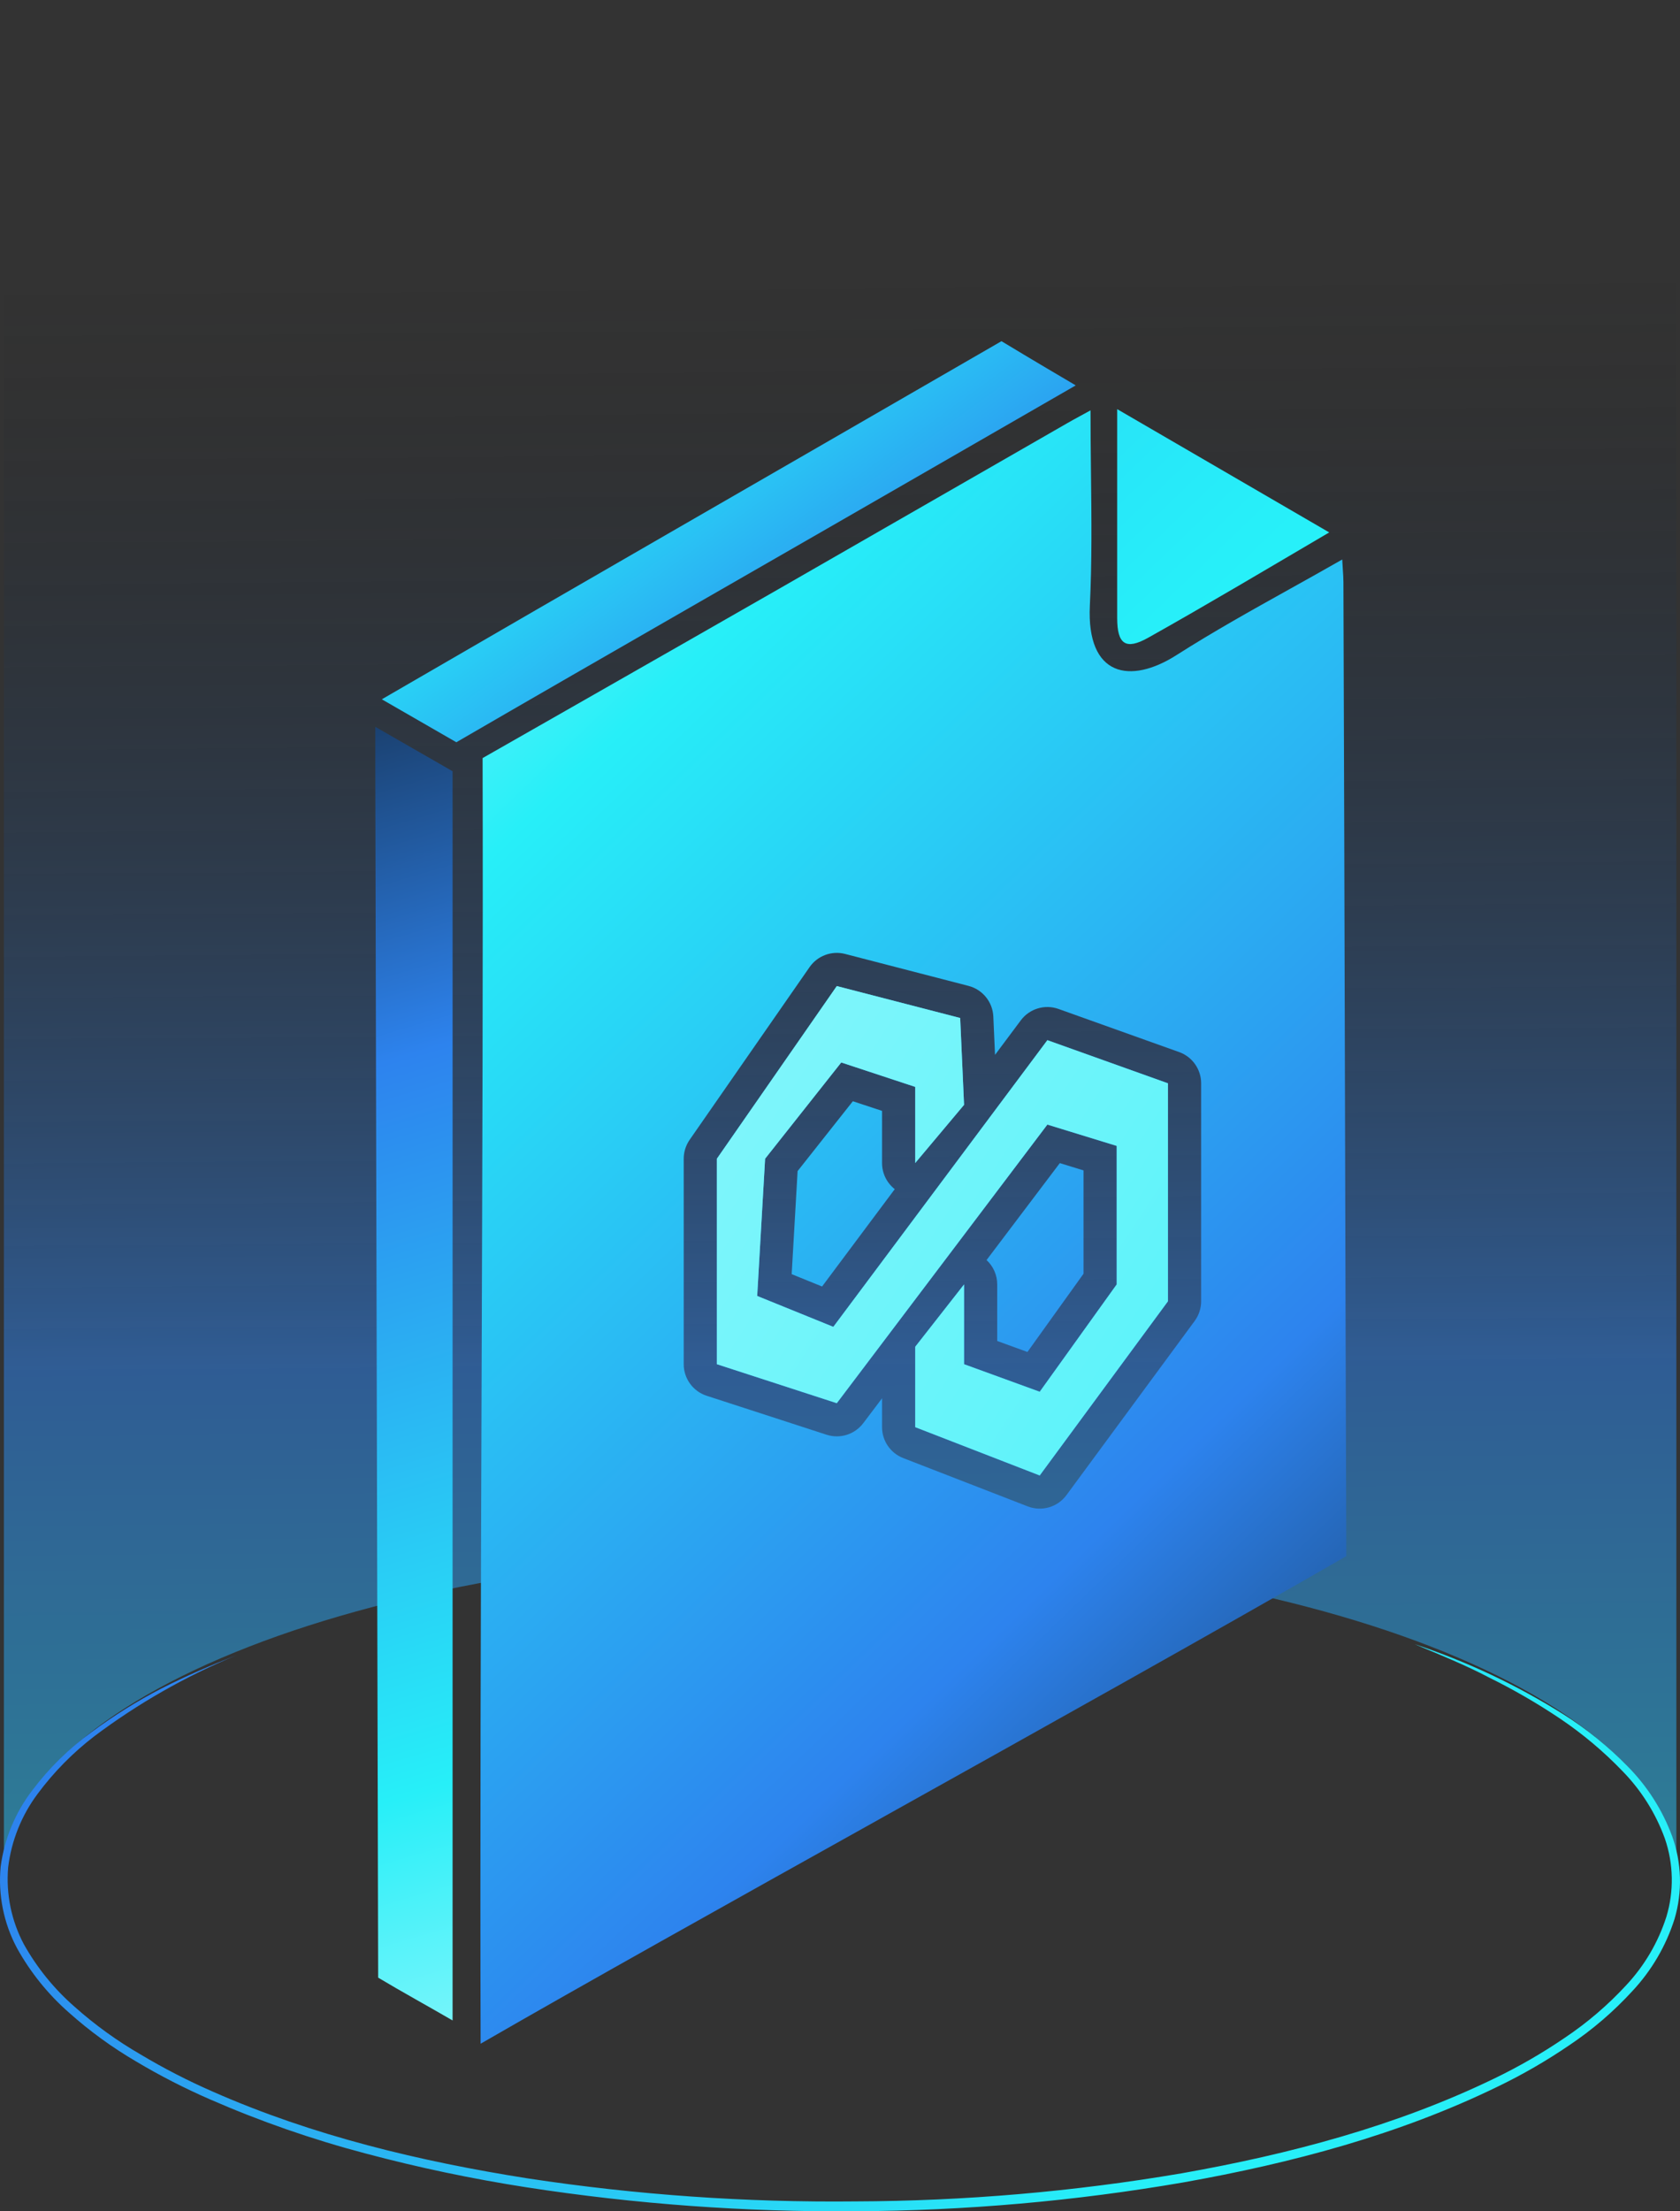
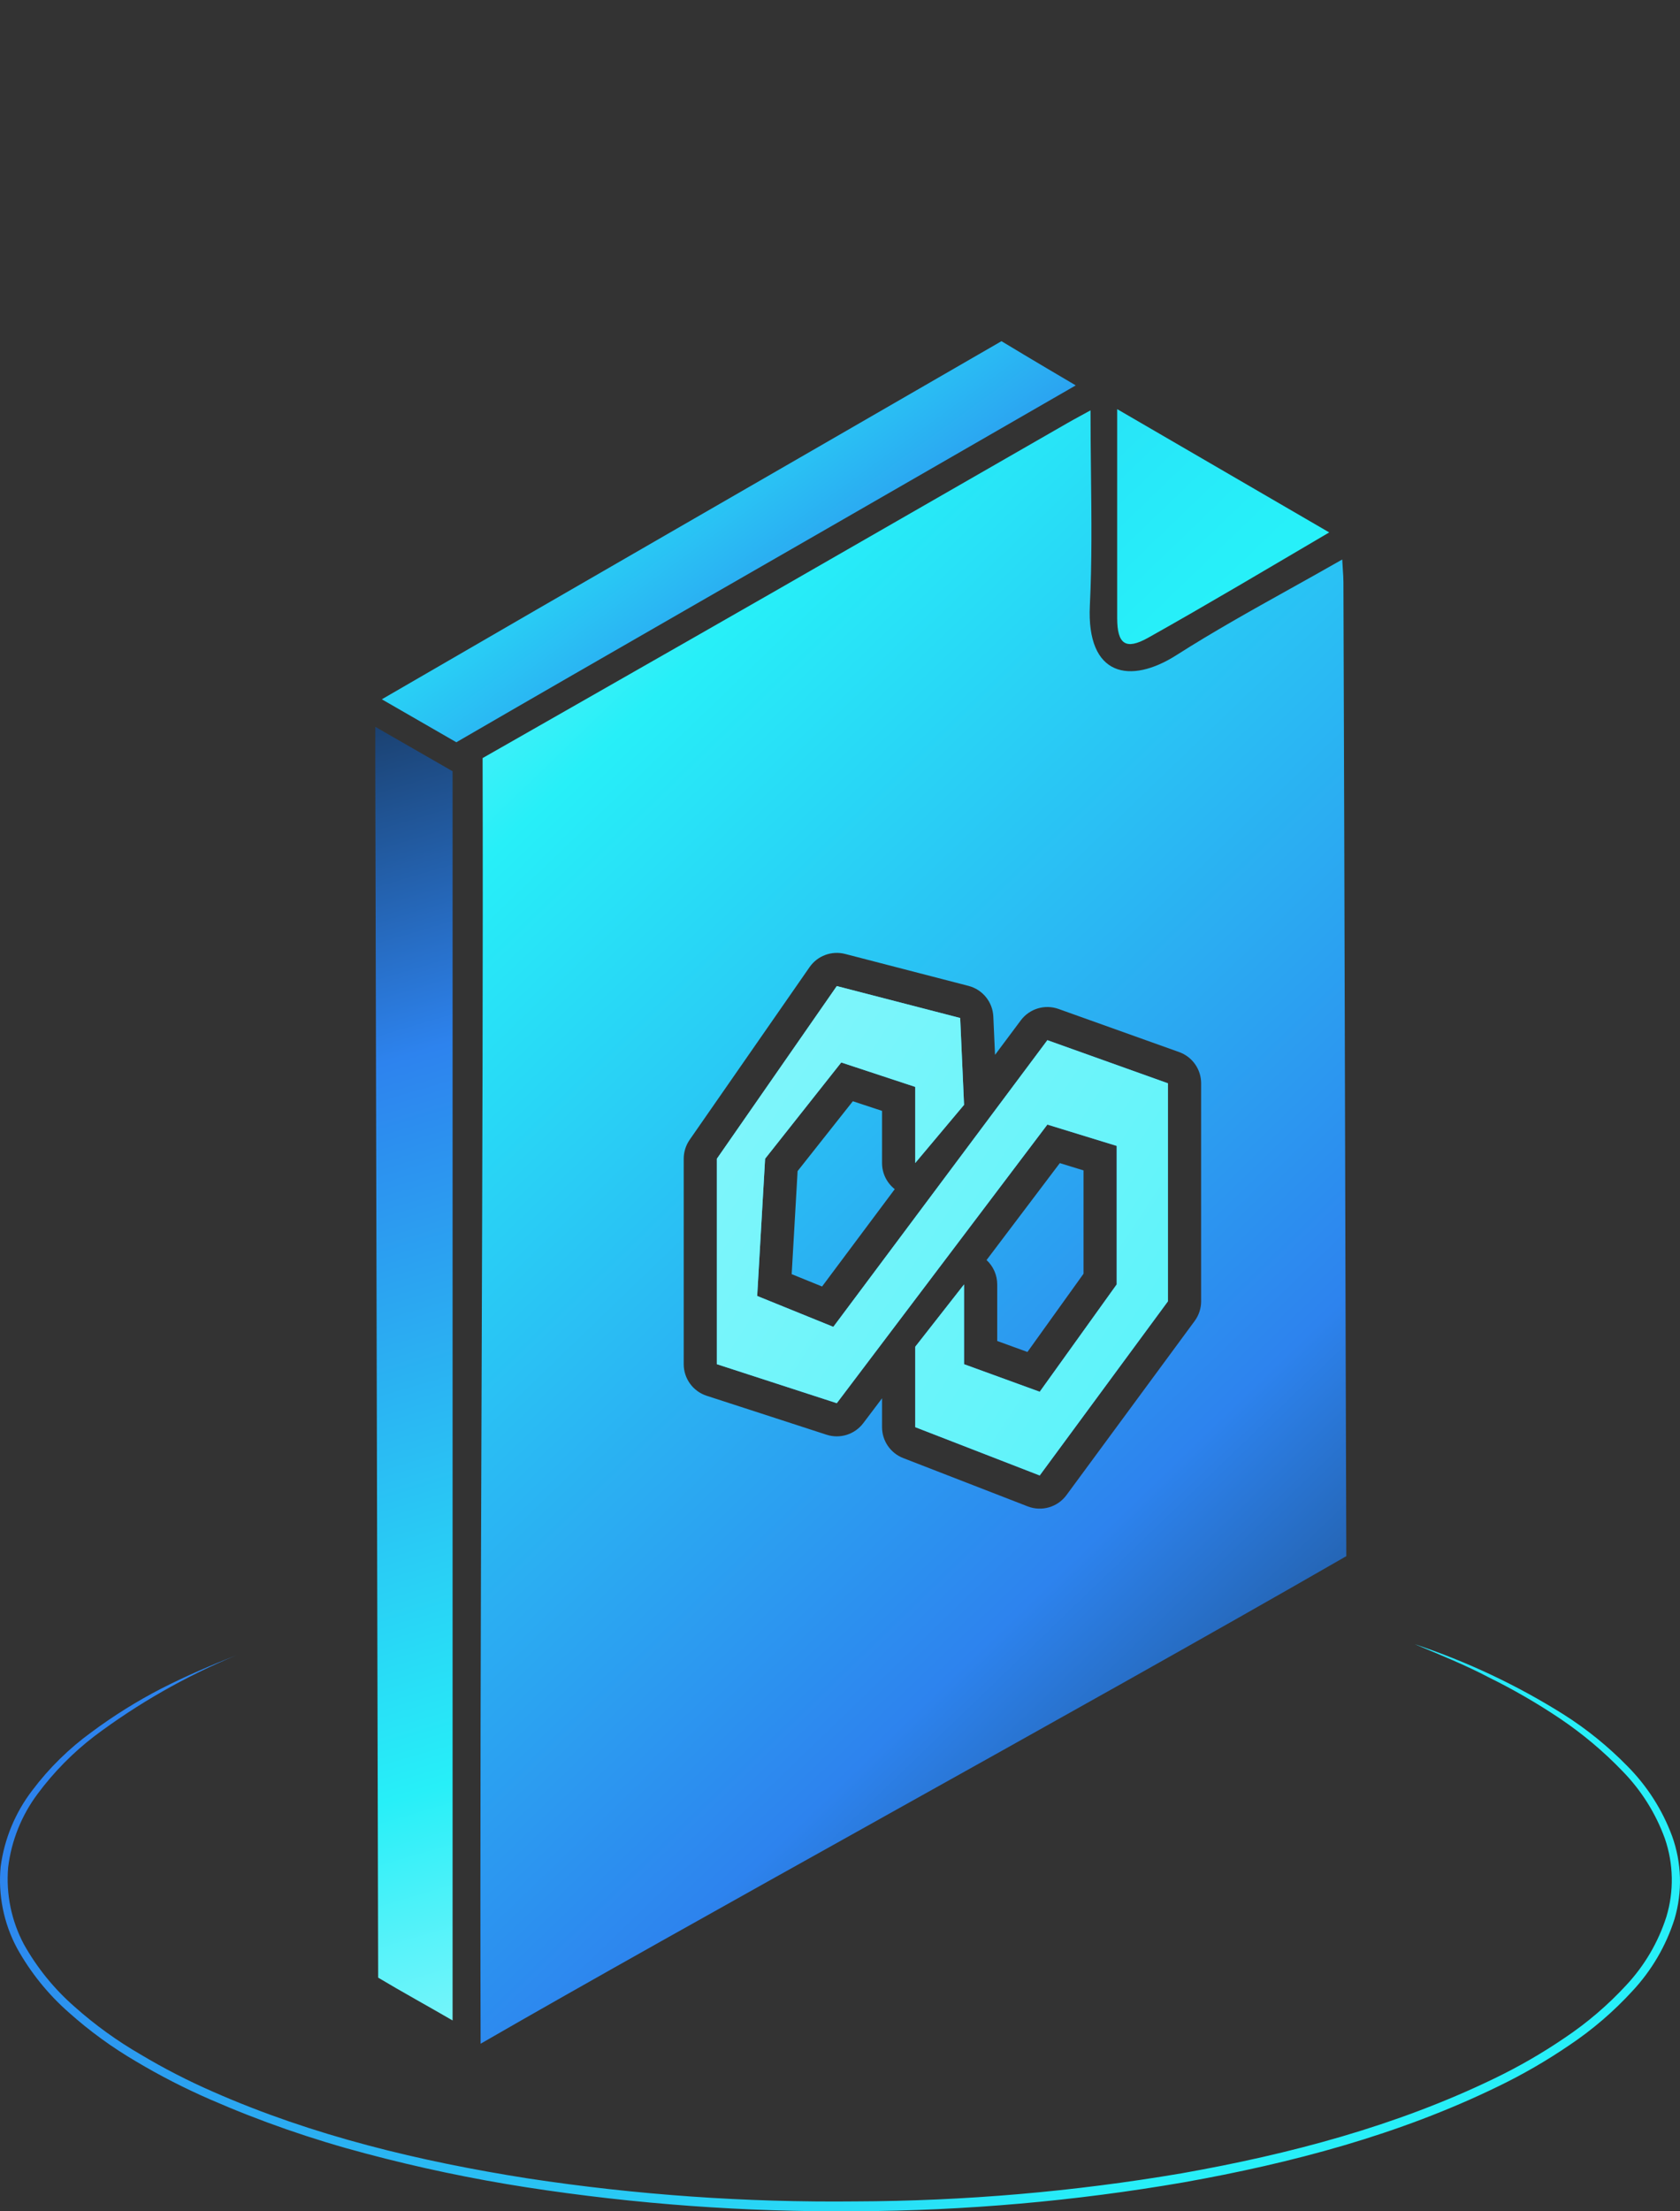
<svg xmlns="http://www.w3.org/2000/svg" width="76" height="100" viewBox="0 0 76 100" fill="none">
  <rect x="0" y="0" width="76" height="100" fill="#333333" stroke="none" />
-   <path opacity="0.52" d="M75.836 0V84.884C75.836 76.748 58.895 70.156 38.006 70.156C17.117 70.156 0.176 76.748 0.176 84.884V0H75.836Z" fill="url(#paint0_linear_2284_8556)" />
  <path d="M63.998 74.353C66.355 75.136 68.61 76.198 70.713 77.517C71.77 78.184 72.746 78.974 73.62 79.868C74.513 80.766 75.203 81.845 75.642 83.031C76.078 84.238 76.117 85.552 75.752 86.783C75.368 87.993 74.72 89.103 73.853 90.032C73.006 90.957 72.052 91.778 71.01 92.477C69.978 93.182 68.894 93.809 67.769 94.353C63.28 96.541 58.424 97.822 53.531 98.693C48.629 99.538 43.665 99.974 38.69 99.997C33.715 100.037 28.745 99.675 23.828 98.916C21.371 98.535 18.935 98.023 16.532 97.383C14.124 96.748 11.769 95.929 9.487 94.932C8.339 94.432 7.225 93.86 6.15 93.219C5.07 92.587 4.056 91.85 3.123 91.017C2.174 90.185 1.377 89.196 0.766 88.093C0.165 86.966 -0.091 85.689 0.029 84.418C0.195 83.16 0.69 81.967 1.464 80.959C2.219 79.957 3.118 79.073 4.134 78.335C5.132 77.593 6.189 76.933 7.294 76.362C8.402 75.797 9.544 75.305 10.699 74.852C8.411 75.797 6.252 77.026 4.274 78.511C3.3 79.257 2.435 80.135 1.704 81.119C0.976 82.092 0.515 83.239 0.369 84.445C0.266 85.651 0.514 86.861 1.083 87.93C1.68 88.994 2.456 89.948 3.376 90.751C4.293 91.567 5.29 92.288 6.353 92.903C7.411 93.535 8.507 94.1 9.637 94.592C14.163 96.588 19.012 97.746 23.892 98.514C28.787 99.257 33.735 99.604 38.687 99.552C43.637 99.536 48.578 99.111 53.458 98.281C58.321 97.419 63.137 96.152 67.592 93.997C68.701 93.463 69.769 92.847 70.786 92.154C71.803 91.473 72.736 90.675 73.566 89.776C74.395 88.89 75.016 87.831 75.385 86.677C75.732 85.523 75.709 84.29 75.318 83.151C74.905 82.007 74.251 80.965 73.399 80.094C72.549 79.209 71.607 78.417 70.589 77.729C69.561 77.038 68.487 76.415 67.375 75.867C66.29 75.295 65.146 74.836 63.998 74.353Z" fill="url(#paint1_linear_2284_8556)" />
  <path d="M20.474 34.877V91.369C19.576 90.844 18.115 90.039 17.107 89.433C17.063 71.699 17.02 52.312 16.977 34.6C16.977 34.105 16.977 33.603 16.977 32.868L20.474 34.877Z" fill="url(#paint2_linear_2284_8556)" />
  <path d="M48.665 17.428L42.388 21.044C36.564 24.406 26.935 29.914 20.644 33.566L17.273 31.624C21.589 29.119 27.386 25.767 30.216 24.137C34.254 21.808 40.562 18.17 45.305 15.429C46.683 16.264 48.151 17.125 48.665 17.428Z" fill="url(#paint3_linear_2284_8556)" />
  <path d="M60.131 24.077C57.301 25.74 54.644 27.323 51.941 28.84C50.919 29.412 50.542 29.129 50.539 27.955C50.539 24.858 50.539 21.765 50.539 18.502L60.131 24.077Z" fill="url(#paint4_linear_2284_8556)" />
  <path fill-rule="evenodd" clip-rule="evenodd" d="M60.747 25.756V25.756C60.738 25.619 60.728 25.47 60.72 25.302C59.931 25.753 59.147 26.19 58.37 26.623C56.606 27.606 54.88 28.568 53.221 29.626C51.135 30.956 49.149 30.604 49.303 27.387C49.4 25.412 49.377 23.428 49.354 21.375V21.375C49.343 20.452 49.333 19.514 49.333 18.557C49.133 18.667 48.968 18.757 48.824 18.835C48.62 18.947 48.457 19.035 48.295 19.129C43.963 21.617 39.624 24.109 35.279 26.606C33.236 27.779 29.311 30.017 25.568 32.152C24.272 32.89 22.999 33.617 21.832 34.282C21.854 42.966 21.82 52.843 21.786 62.733C21.75 73.066 21.715 83.412 21.742 92.421C26.381 89.744 32.915 86.098 39.768 82.275L39.768 82.274C47.091 78.189 54.777 73.9 60.904 70.373C60.883 64.277 60.864 57.29 60.846 50.283L60.846 50.277C60.823 41.81 60.801 33.314 60.774 26.326C60.774 26.145 60.761 25.965 60.747 25.756ZM52.837 48.989L47.381 47.039L37.698 60.003L34.254 58.606L34.612 52.4L38.056 48.047L41.402 49.151V52.595L43.612 49.963L43.437 46.036L37.855 44.592L32.43 52.4V61.692L37.855 63.455L47.381 50.856L50.517 51.82V58.084L47.035 62.938L43.612 61.692V58.084L41.402 60.904V64.538L47.035 66.724L52.837 58.846V48.989ZM39.902 52.595C39.902 53.065 40.121 53.497 40.477 53.776L37.189 58.178L35.814 57.62L36.082 52.959L38.581 49.8L39.902 50.236V52.595ZM44.936 45.969L45.013 47.703L46.179 46.142C46.573 45.614 47.265 45.405 47.886 45.627L53.342 47.577C53.939 47.79 54.337 48.356 54.337 48.989V58.846C54.337 59.166 54.235 59.478 54.045 59.736L48.243 67.614C47.841 68.159 47.124 68.367 46.492 68.122L40.86 65.937C40.283 65.713 39.902 65.157 39.902 64.538V63.234L39.052 64.359C38.666 64.869 38 65.079 37.392 64.881L31.967 63.119C31.349 62.918 30.93 62.342 30.93 61.692V52.4C30.93 52.094 31.024 51.796 31.198 51.544L36.623 43.736C36.982 43.22 37.623 42.982 38.231 43.139L43.813 44.584C44.451 44.749 44.906 45.311 44.936 45.969ZM47.944 52.598L44.63 56.982C44.93 57.26 45.112 57.656 45.112 58.084V60.642L46.479 61.139L49.017 57.601V52.928L47.944 52.598Z" fill="url(#paint5_linear_2284_8556)" />
  <path d="M41.402 52.595L43.612 49.964L43.437 46.036L37.855 44.592L32.43 52.4V61.692L37.855 63.455L47.381 50.856L50.517 51.82V58.084L47.035 62.938L43.612 61.692V58.084L41.402 60.905V64.539L47.035 66.724L52.837 58.846V48.99L47.381 47.039L37.698 60.003L34.254 58.606L34.612 52.4L38.056 48.047L41.402 49.151V52.595Z" fill="url(#paint6_linear_2284_8556)" />
  <defs>
    <linearGradient id="paint0_linear_2284_8556" x1="37.725" y1="4.304" x2="38.68" y2="134.797" gradientUnits="userSpaceOnUse">
      <stop offset="0.06" stop-color="#0D0F11" stop-opacity="0" />
      <stop offset="0.44" stop-color="#2D83EE" />
      <stop offset="0.73" stop-color="#27EFF8" />
    </linearGradient>
    <linearGradient id="paint1_linear_2284_8556" x1="15.832" y1="65.077" x2="60.113" y2="105.277" gradientUnits="userSpaceOnUse">
      <stop offset="0.01" stop-color="#2D83EE" />
      <stop offset="0.81" stop-color="#27EFF8" />
    </linearGradient>
    <linearGradient id="paint2_linear_2284_8556" x1="32.195" y1="106.908" x2="7.504" y2="23.898" gradientUnits="userSpaceOnUse">
      <stop stop-color="white" />
      <stop offset="0.33" stop-color="#27EFF8" />
      <stop offset="0.7" stop-color="#2D83EE" />
      <stop offset="1" stop-color="#0D0F11" />
    </linearGradient>
    <linearGradient id="paint3_linear_2284_8556" x1="19.483" y1="6.123" x2="45.748" y2="42.203" gradientUnits="userSpaceOnUse">
      <stop stop-color="white" />
      <stop offset="0.33" stop-color="#27EFF8" />
      <stop offset="0.7" stop-color="#2D83EE" />
      <stop offset="1" stop-color="#0D0F11" />
    </linearGradient>
    <linearGradient id="paint4_linear_2284_8556" x1="19.838" y1="-10.181" x2="97.092" y2="69.998" gradientUnits="userSpaceOnUse">
      <stop offset="0.01" stop-color="#2D83EE" />
      <stop offset="0.09" stop-color="#2C9DF1" />
      <stop offset="0.22" stop-color="#2AC3F5" />
      <stop offset="0.34" stop-color="#28DFF8" />
      <stop offset="0.45" stop-color="#27EFF9" />
      <stop offset="0.53" stop-color="#27F5FA" />
      <stop offset="0.65" stop-color="#27F2FA" />
      <stop offset="0.73" stop-color="#28E9F9" />
      <stop offset="0.81" stop-color="#28D9F7" />
      <stop offset="0.87" stop-color="#2AC2F5" />
      <stop offset="0.94" stop-color="#2BA5F2" />
      <stop offset="1" stop-color="#2D83EE" />
    </linearGradient>
    <linearGradient id="paint5_linear_2284_8556" x1="-3.682" y1="12.566" x2="73.572" y2="92.746" gradientUnits="userSpaceOnUse">
      <stop stop-color="white" />
      <stop offset="0.33" stop-color="#27EFF8" />
      <stop offset="0.7" stop-color="#2D83EE" />
      <stop offset="1" stop-color="#0D0F11" />
    </linearGradient>
    <linearGradient id="paint6_linear_2284_8556" x1="-55.083" y1="23.1" x2="321.046" y2="269.749" gradientUnits="userSpaceOnUse">
      <stop stop-color="white" />
      <stop offset="0.33" stop-color="#27EFF8" />
      <stop offset="0.7" stop-color="#2D83EE" />
      <stop offset="1" stop-color="#0D0F11" />
    </linearGradient>
  </defs>
</svg>